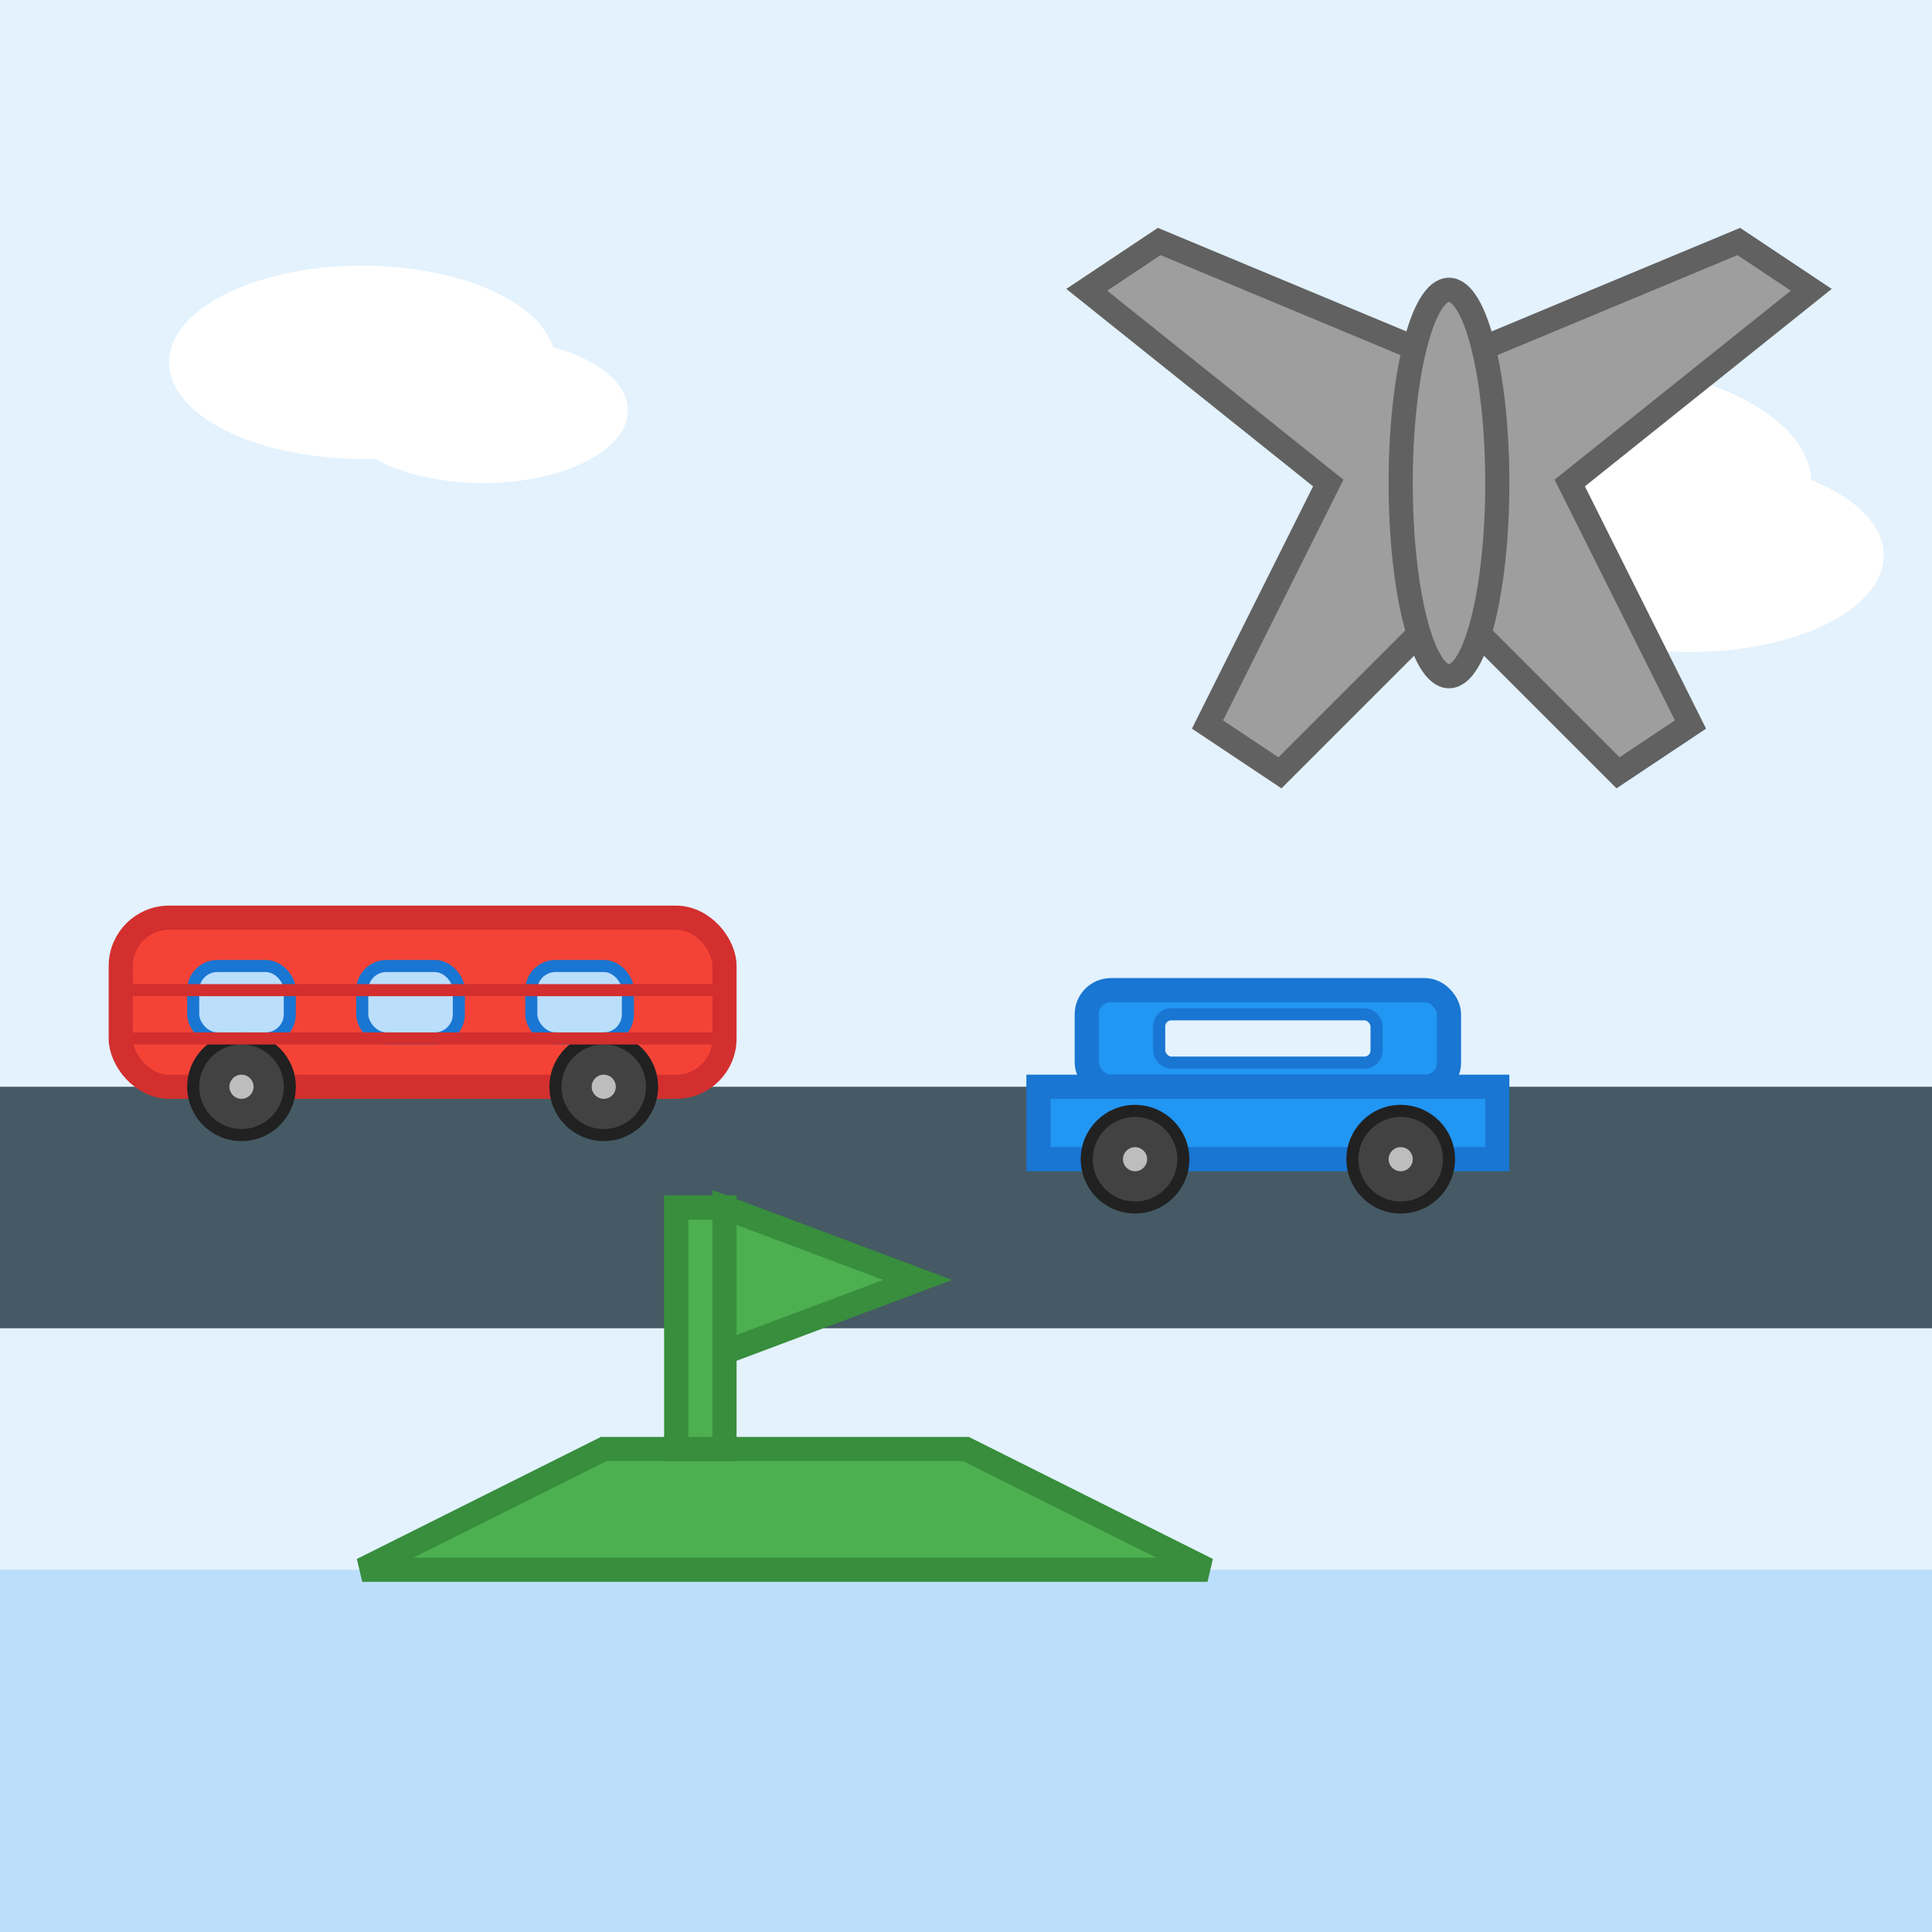
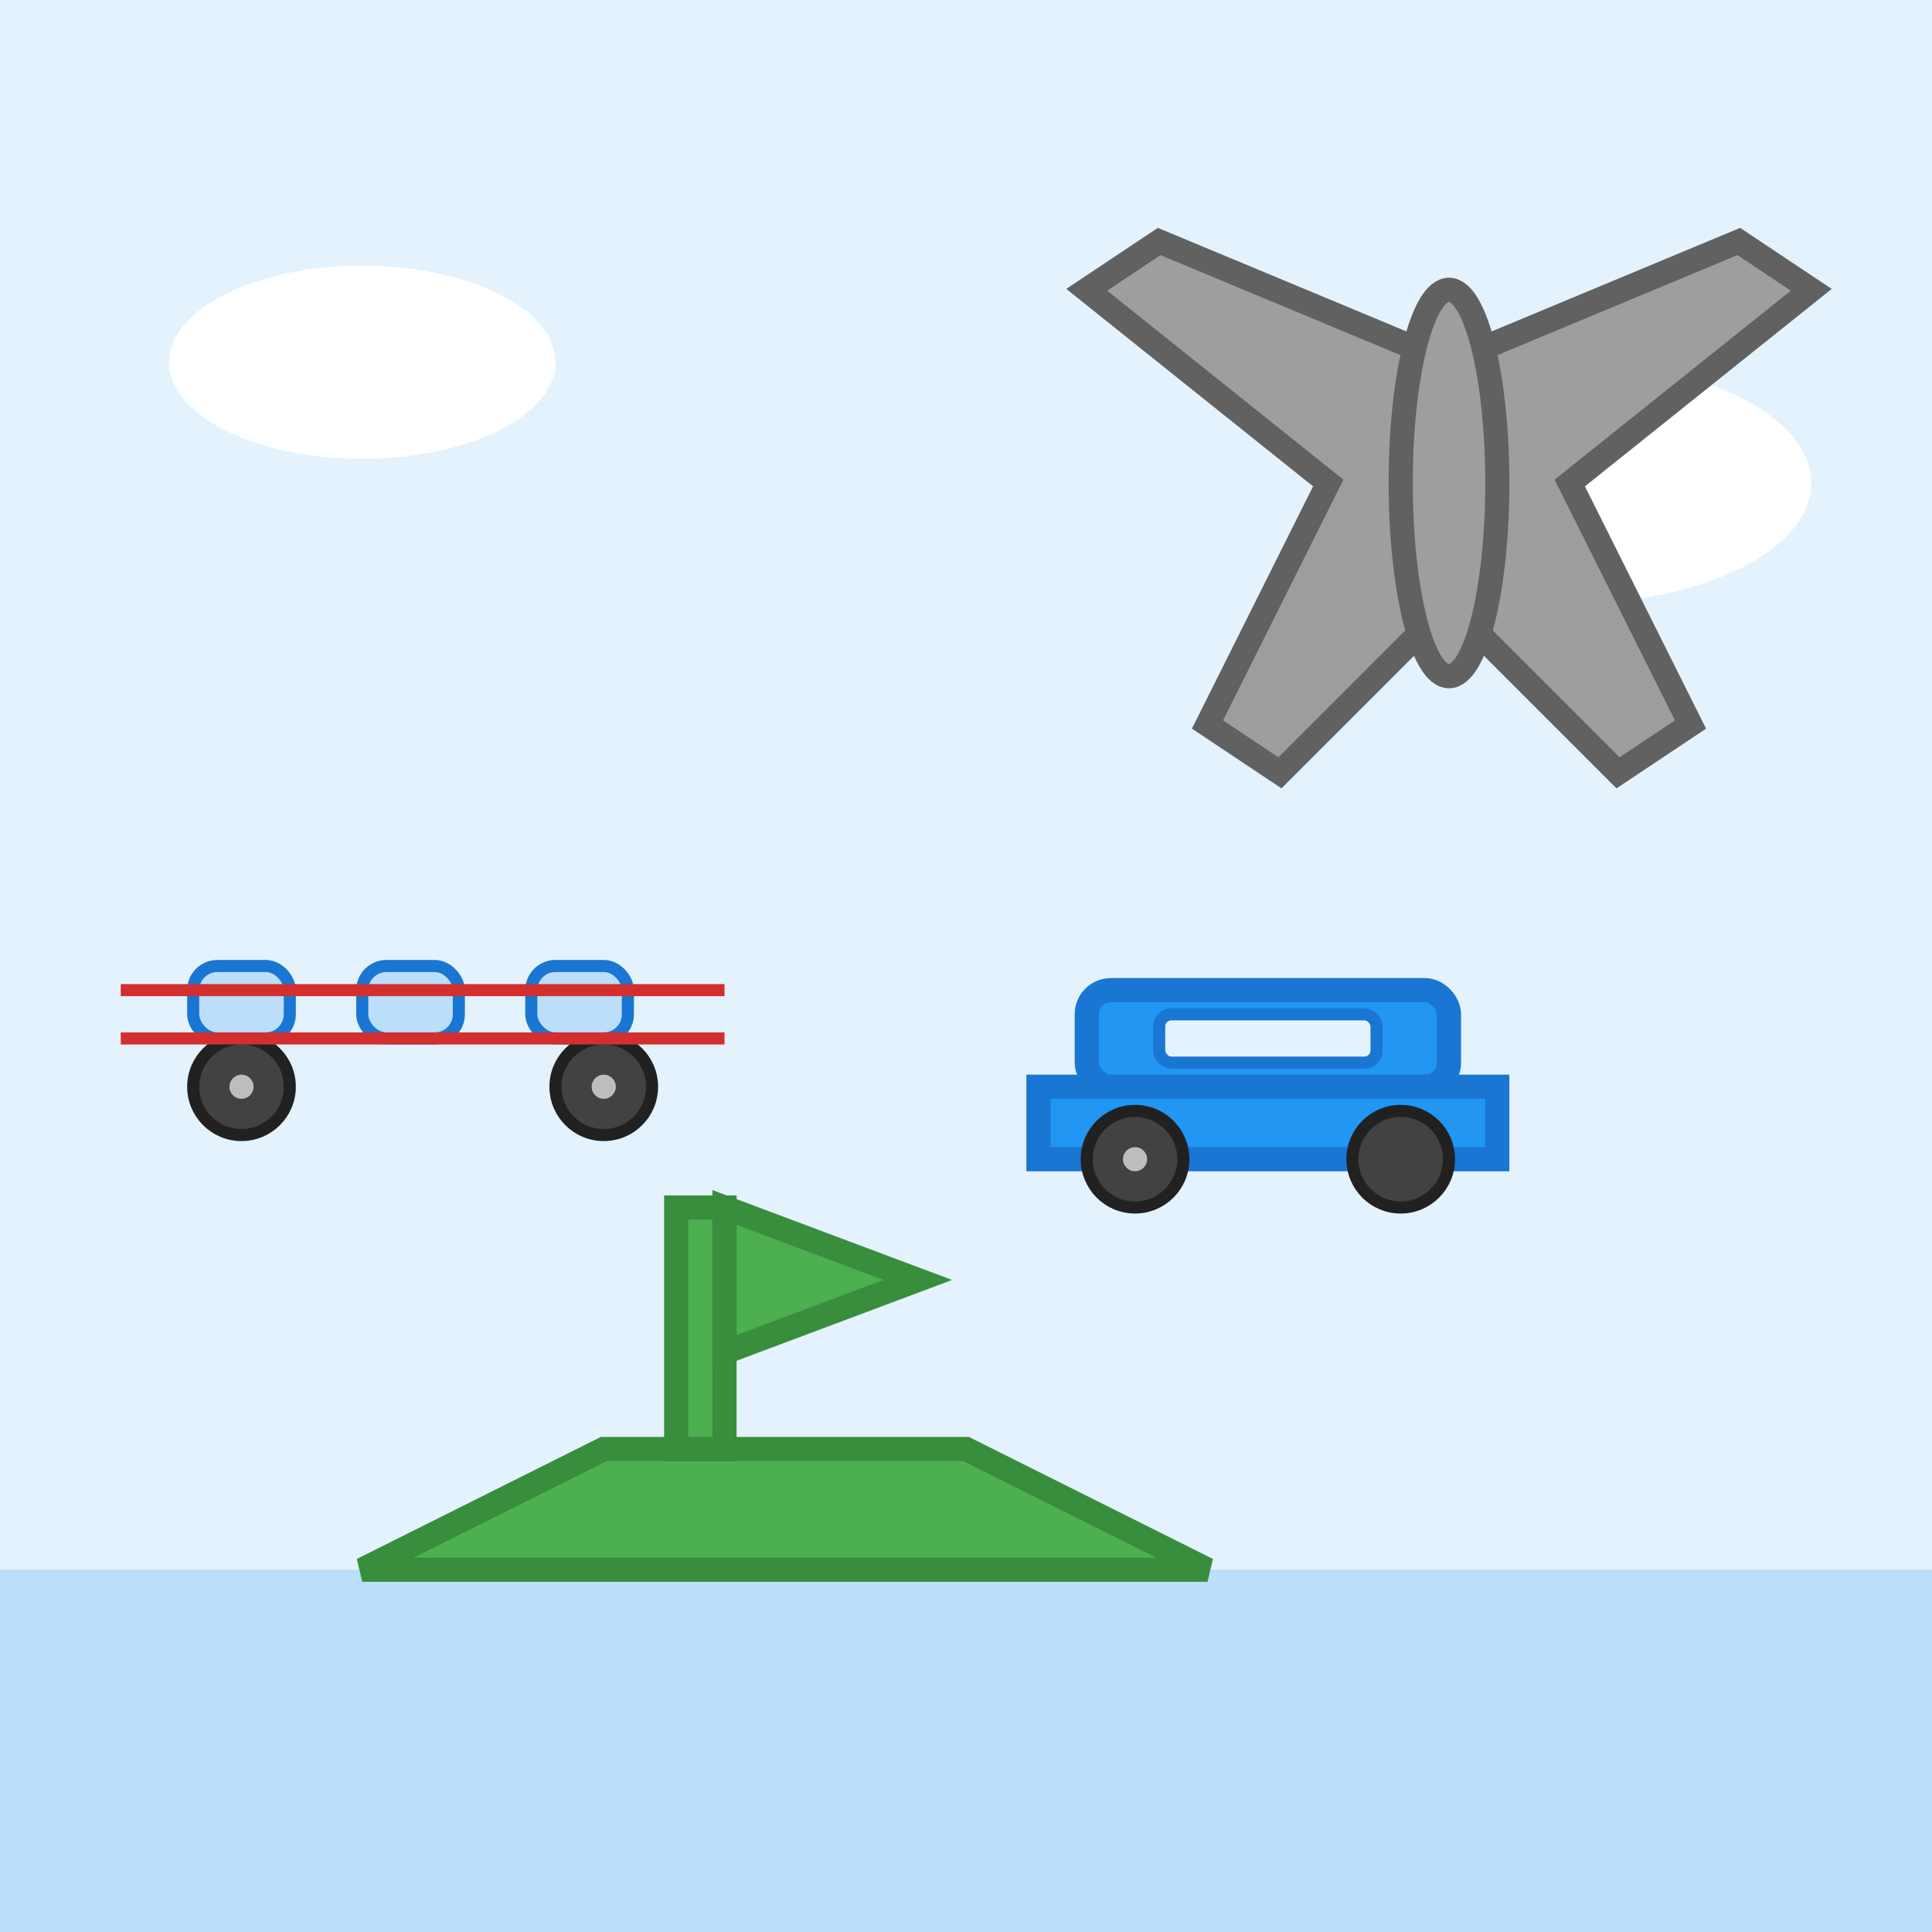
<svg xmlns="http://www.w3.org/2000/svg" width="80" height="80" viewBox="0 0 80 80">
  <style>
    .train { fill: #f44336; stroke: #d32f2f; stroke-width: 1; }
    .train-window { fill: #bbdefb; stroke: #1976d2; stroke-width: 0.5; }
    .train-details { fill: none; stroke: #d32f2f; stroke-width: 0.5; }
    .car { fill: #2196f3; stroke: #1976d2; stroke-width: 1; }
    .car-window { fill: #e3f2fd; stroke: #1976d2; stroke-width: 0.5; }
    .wheel { fill: #424242; stroke: #212121; stroke-width: 0.5; }
    .wheel-center { fill: #bdbdbd; }
    .boat { fill: #4caf50; stroke: #388e3c; stroke-width: 1; }
    .plane { fill: #9e9e9e; stroke: #616161; stroke-width: 1; }
    .cloud { fill: #ffffff; }
    .road { fill: #455a64; }
    .stripe { fill: #ffeb3b; }
    .water { fill: #bbdefb; }
  </style>
  <rect width="80" height="80" fill="#e3f2fd" />
  <ellipse class="cloud" cx="15" cy="15" rx="8" ry="4" />
-   <ellipse class="cloud" cx="20" cy="17" rx="6" ry="3" />
  <ellipse class="cloud" cx="65" cy="20" rx="10" ry="5" />
-   <ellipse class="cloud" cx="70" cy="23" rx="8" ry="4" />
  <rect class="water" x="0" y="65" width="80" height="15" />
-   <rect class="road" x="0" y="45" width="80" height="10" />
  <path class="stripe" d="M5,50 H15 M25,50 H35 M45,50 H55 M65,50 H75" stroke-width="2" stroke-dasharray="10,10" />
-   <rect class="train" x="5" y="38" width="25" height="7" rx="2" />
  <rect class="train-window" x="8" y="40" width="4" height="3" rx="1" />
  <rect class="train-window" x="15" y="40" width="4" height="3" rx="1" />
  <rect class="train-window" x="22" y="40" width="4" height="3" rx="1" />
  <circle class="wheel" cx="10" cy="45" r="2" />
  <circle class="wheel-center" cx="10" cy="45" r="0.5" />
  <circle class="wheel" cx="25" cy="45" r="2" />
  <circle class="wheel-center" cx="25" cy="45" r="0.5" />
  <path class="train-details" d="M5,41 H30 M5,43 H30" />
  <rect class="car" x="45" y="41" width="15" height="4" rx="1" />
  <path class="car" d="M43,45 H62 V48 H43 Z" />
  <rect class="car-window" x="48" y="42" width="9" height="2" rx="0.5" />
  <circle class="wheel" cx="47" cy="48" r="2" />
  <circle class="wheel-center" cx="47" cy="48" r="0.5" />
  <circle class="wheel" cx="58" cy="48" r="2" />
-   <circle class="wheel-center" cx="58" cy="48" r="0.5" />
  <path class="plane" d="M60,15 L72,10 L75,12 L65,20 L70,30 L67,32 L60,25 L53,32 L50,30 L55,20 L45,12 L48,10 Z" />
  <ellipse class="plane" cx="60" cy="20" rx="2" ry="8" />
  <path class="boat" d="M15,65 L25,60 L40,60 L50,65 Z" />
  <rect class="boat" x="28" y="50" width="2" height="10" />
  <path class="boat" d="M30,50 L38,53 L30,56 Z" />
</svg>